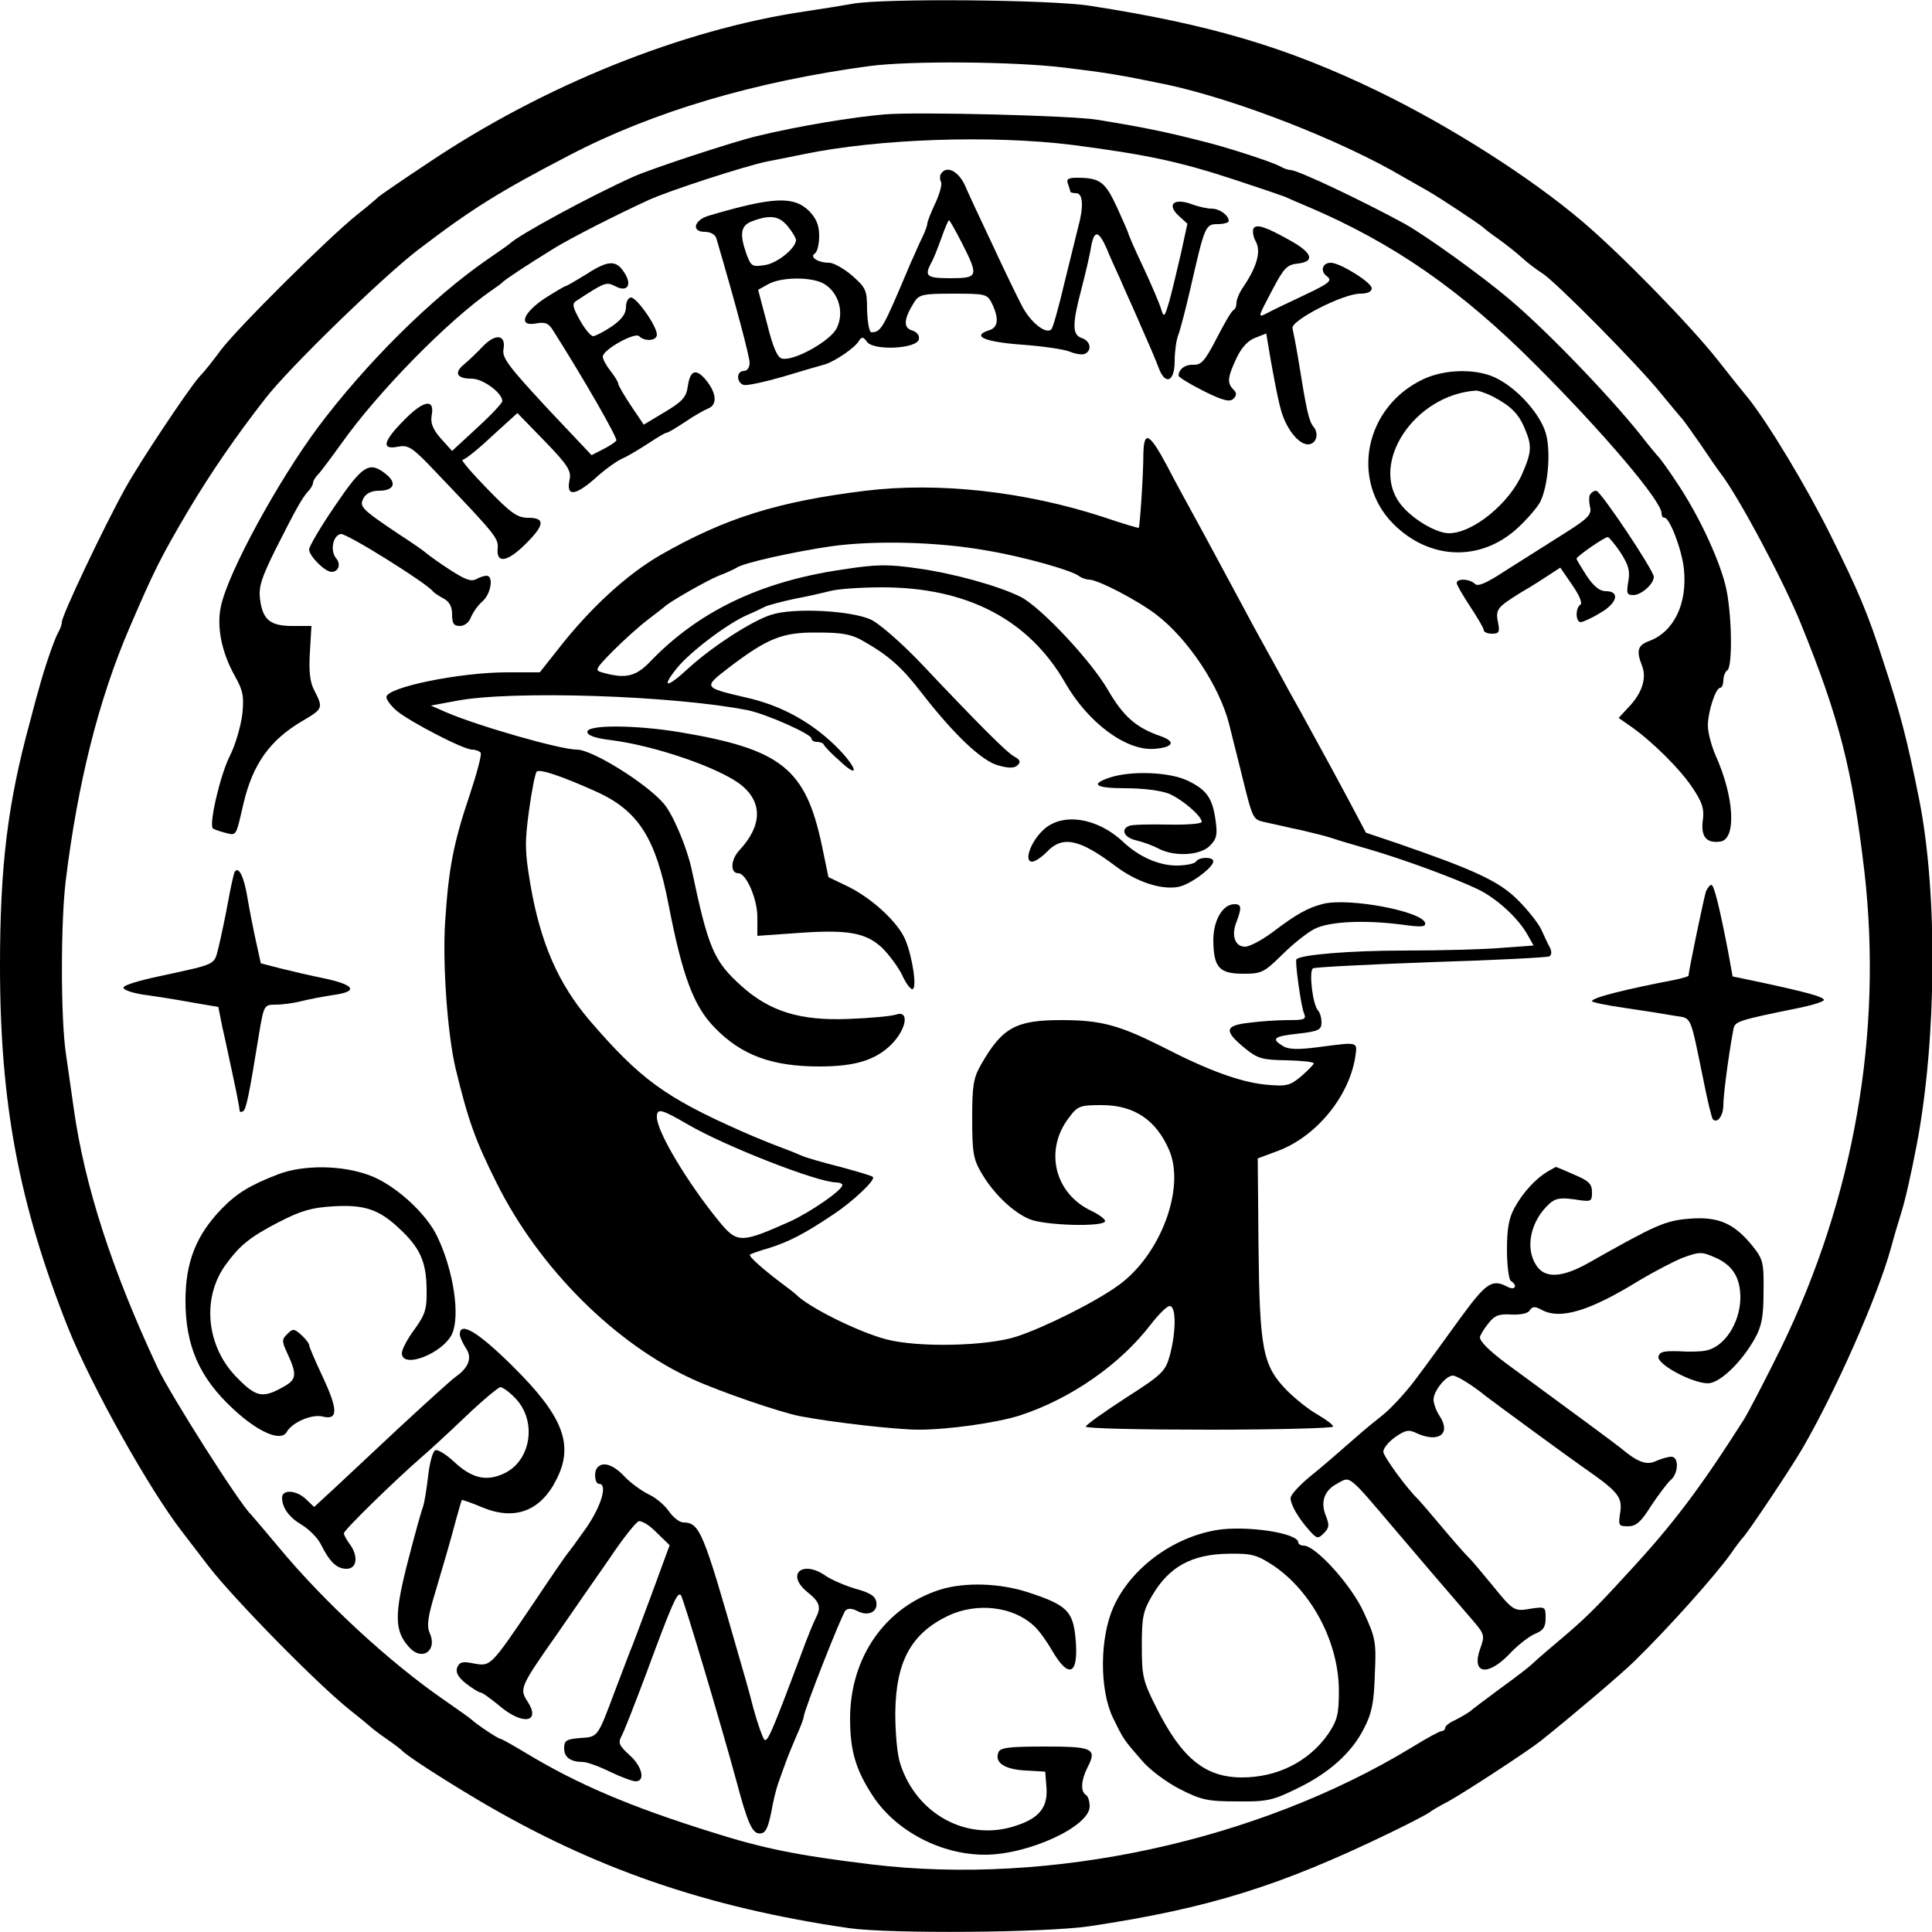
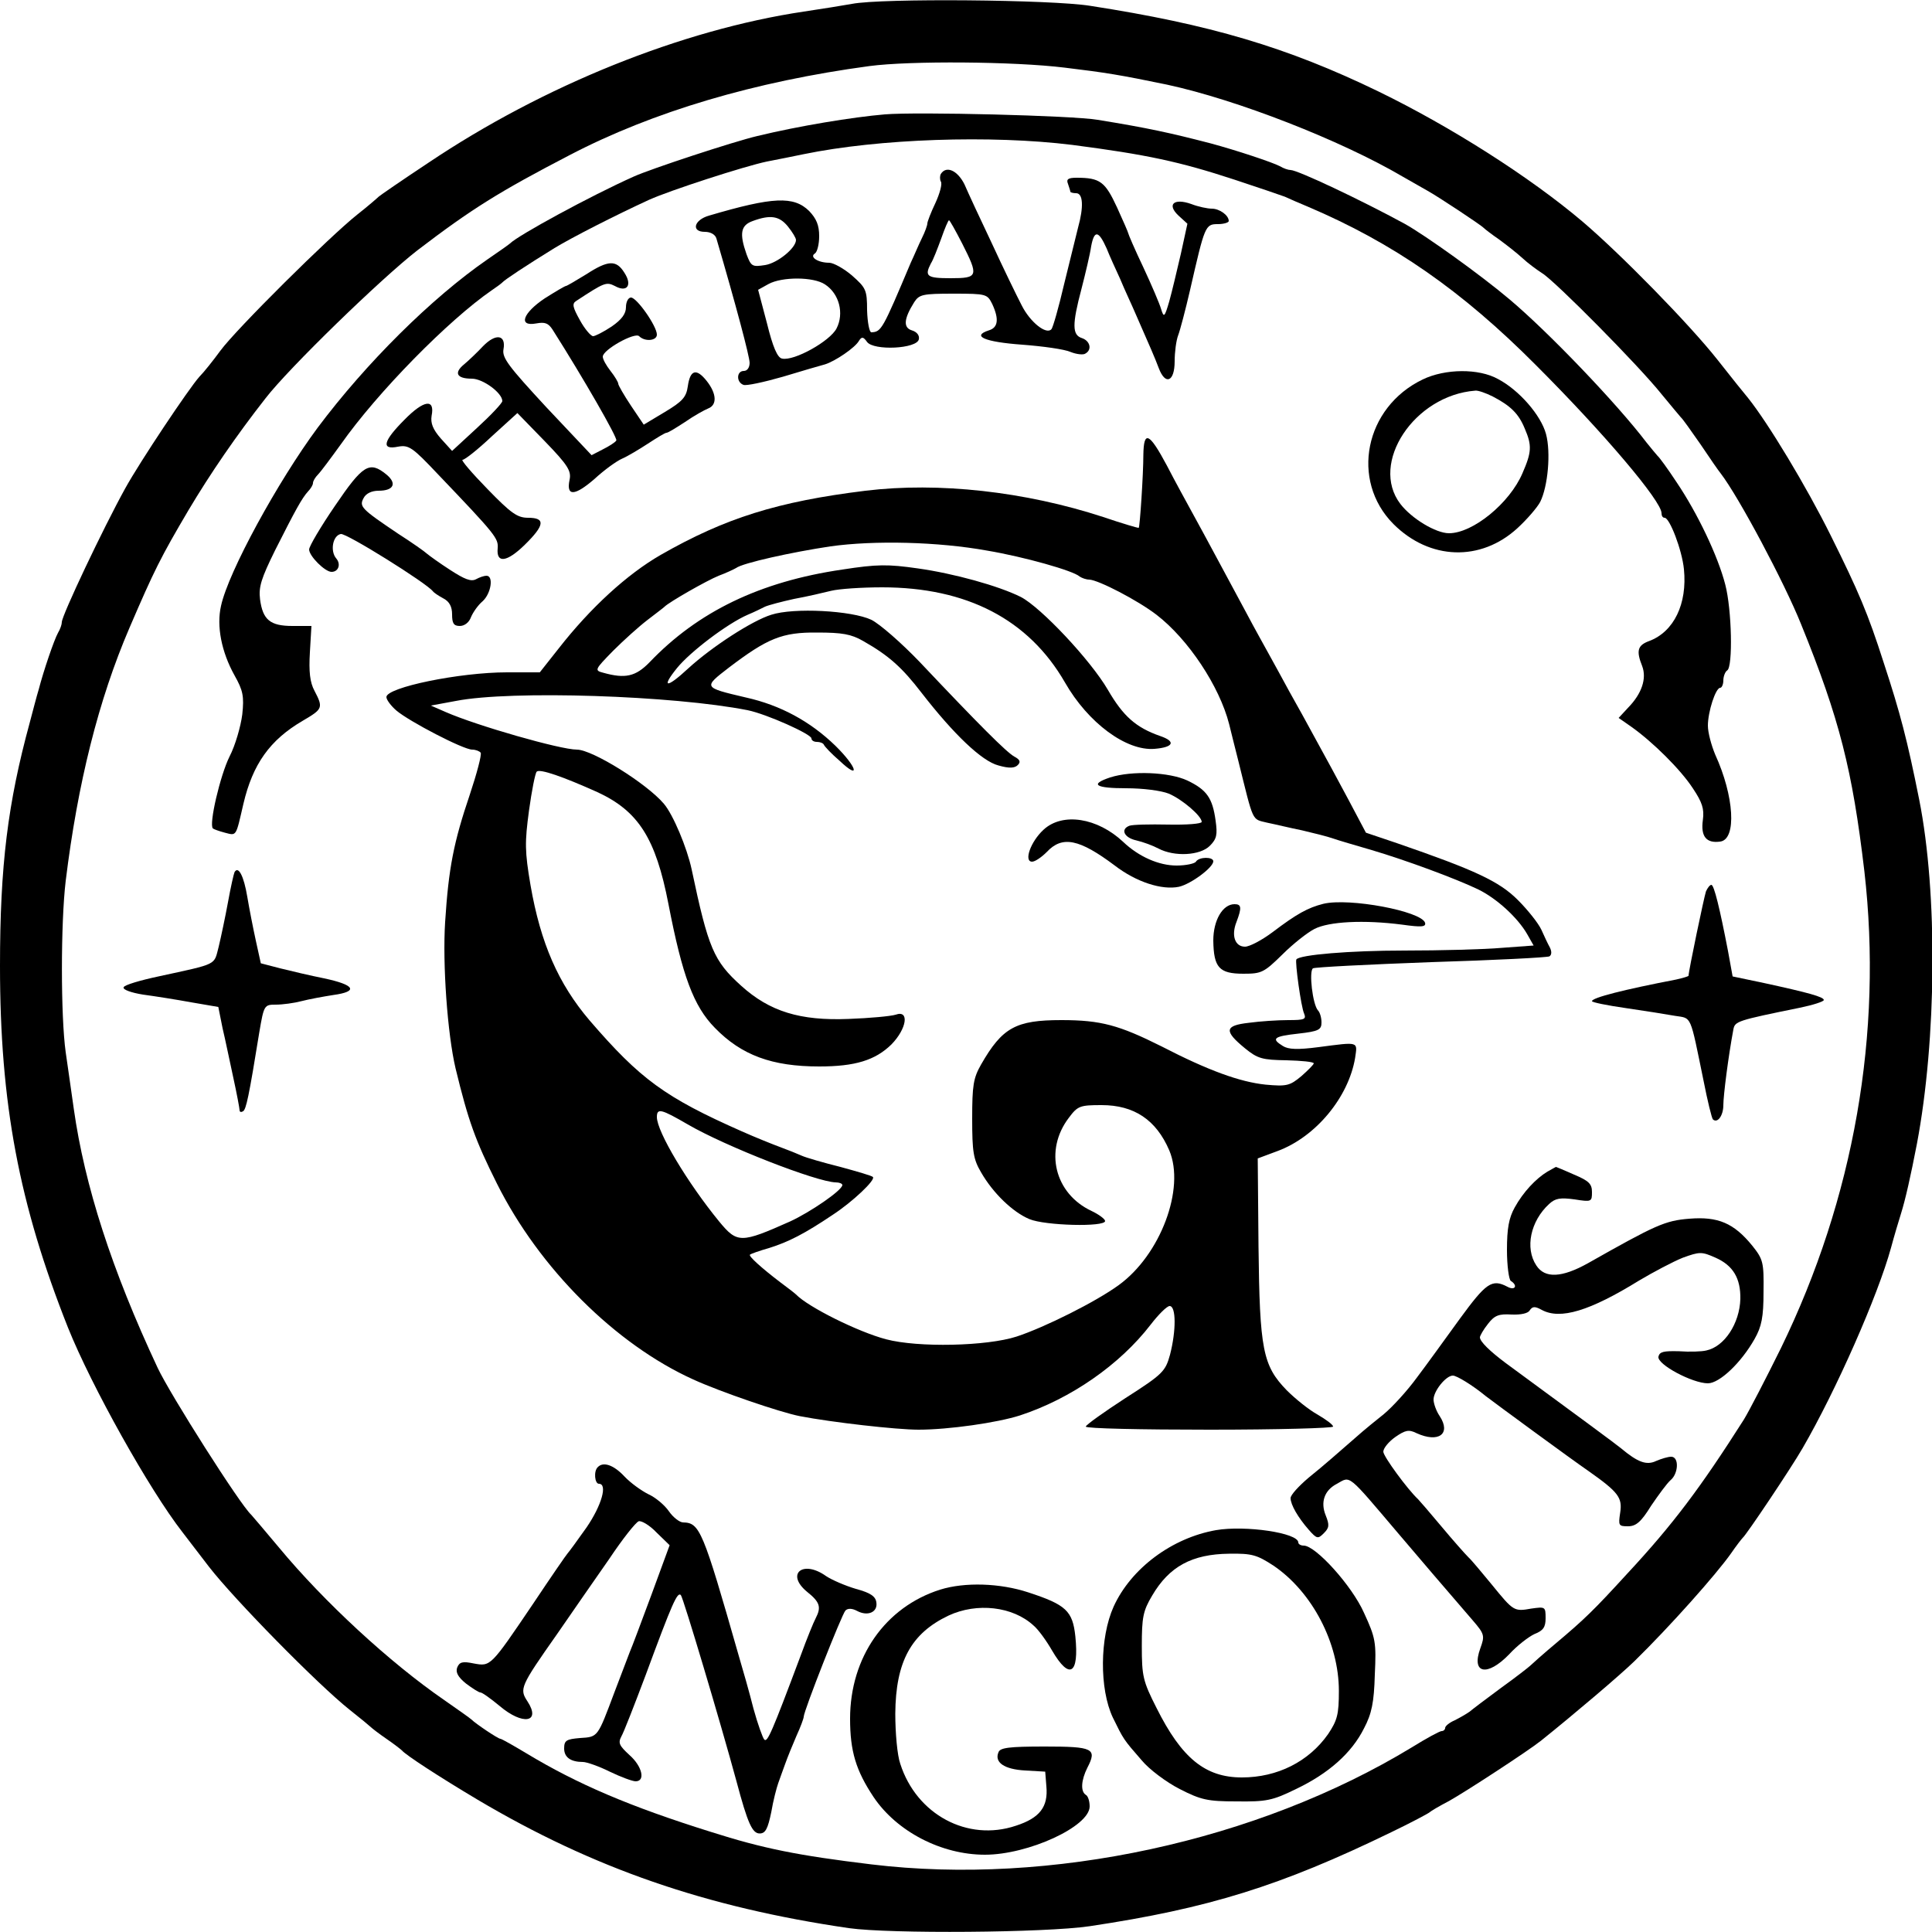
<svg xmlns="http://www.w3.org/2000/svg" version="1.0" width="500" height="500" viewBox="0 0 500 500" preserveAspectRatio="xMidYMid meet">
  <g transform="translate(0,500) scale(0.1,-0.1)" fill="#000000" stroke="none">
    <path d="M2205 4990 c-22 -4 -78 -13 -125 -20 -315 -47 -673 -191 -971 -391 -68 -45 -126 -85 -129 -88 -3 -3 -27 -24 -55 -46 -72 -57 -314 -297 -355 -353 -19 -26 -43 -56 -54 -67 -27 -30 -154 -220 -192 -289 -57 -103 -164 -329 -164 -346 0 -6 -4 -18 -10 -28 -10 -18 -37 -97 -50 -147 -5 -16 -15 -55 -23 -85 -57 -209 -77 -370 -77 -630 0 -355 49 -616 176 -936 61 -152 211 -420 296 -529 4 -5 35 -46 69 -90 66 -85 281 -304 364 -370 28 -22 52 -42 55 -45 3 -3 21 -17 40 -30 19 -13 37 -27 40 -30 10 -12 96 -68 195 -127 300 -178 592 -279 962 -333 106 -15 509 -12 623 5 307 46 494 104 780 243 52 25 97 49 100 52 3 3 25 16 50 29 43 24 204 129 238 156 86 69 205 170 242 206 92 90 212 225 250 279 13 19 27 37 30 40 9 7 125 180 155 232 87 150 195 395 229 519 8 30 20 70 26 89 11 35 25 97 41 180 51 270 54 648 6 890 -31 155 -49 224 -92 355 -41 128 -65 184 -137 329 -63 127 -162 291 -214 356 -7 8 -43 53 -80 100 -72 91 -250 273 -349 357 -137 116 -342 246 -527 336 -237 115 -437 174 -747 222 -100 16 -539 20 -616 5z m550 -165 c108 -13 144 -19 265 -44 181 -39 450 -144 610 -238 25 -14 54 -31 65 -37 27 -15 139 -89 145 -96 3 -3 21 -17 40 -30 19 -14 46 -35 60 -48 14 -13 37 -30 51 -39 33 -20 249 -238 309 -313 25 -30 47 -57 50 -60 4 -3 26 -34 51 -70 24 -36 47 -69 52 -75 47 -61 165 -283 208 -390 100 -246 133 -378 164 -640 48 -419 -27 -846 -216 -1234 -39 -79 -82 -162 -96 -185 -112 -176 -183 -271 -303 -400 -85 -93 -110 -117 -180 -176 -36 -30 -67 -58 -70 -61 -3 -3 -36 -29 -75 -57 -38 -28 -75 -56 -82 -62 -7 -5 -24 -15 -38 -22 -14 -6 -25 -15 -25 -20 0 -4 -4 -8 -9 -8 -5 0 -40 -19 -77 -42 -400 -243 -936 -359 -1399 -303 -190 23 -280 41 -415 84 -211 66 -346 124 -477 203 -35 21 -65 38 -68 38 -6 0 -64 39 -75 50 -3 3 -34 25 -70 50 -141 97 -312 255 -428 395 -37 44 -69 82 -72 85 -28 25 -209 310 -242 380 -119 254 -189 472 -217 670 -6 41 -15 107 -21 147 -13 93 -13 334 0 443 31 253 85 469 165 655 64 149 81 183 153 305 56 94 123 192 199 289 60 78 299 310 393 383 140 107 212 152 395 247 215 112 478 190 775 230 105 14 375 12 505 -4z" />
    <path d="M2290 4704 c-83 -7 -223 -30 -330 -56 -60 -14 -276 -85 -320 -105 -112 -50 -299 -152 -320 -173 -3 -3 -29 -21 -58 -41 -145 -100 -315 -269 -440 -436 -103 -139 -231 -373 -250 -461 -12 -52 1 -119 35 -180 22 -39 25 -54 20 -101 -4 -31 -18 -80 -33 -109 -24 -48 -54 -176 -43 -186 2 -2 16 -7 31 -11 31 -8 28 -11 48 75 24 102 68 165 154 215 51 30 53 33 30 77 -12 22 -15 50 -12 100 l4 68 -49 0 c-58 0 -77 16 -84 69 -4 32 3 54 39 127 53 105 69 134 85 152 7 7 13 17 13 22 0 5 6 15 13 22 7 7 33 42 59 78 95 135 279 322 391 399 12 8 24 17 27 20 6 7 62 44 135 89 46 28 160 86 245 125 53 24 247 87 305 99 27 5 70 14 95 19 194 40 485 50 695 24 192 -25 277 -43 420 -90 61 -20 119 -40 130 -44 11 -5 38 -17 60 -26 221 -94 398 -217 590 -410 177 -177 325 -352 325 -383 0 -7 3 -12 8 -12 13 0 45 -83 50 -133 9 -90 -26 -162 -90 -186 -30 -11 -34 -25 -18 -65 12 -32 -1 -71 -36 -107 l-25 -27 33 -23 c55 -39 127 -110 159 -159 24 -36 30 -53 26 -82 -6 -43 9 -61 45 -56 43 6 36 118 -13 225 -10 24 -19 57 -19 75 0 36 20 98 32 98 4 0 8 9 8 19 0 11 5 23 10 26 15 9 12 157 -5 222 -19 74 -72 185 -126 265 -23 35 -45 65 -49 68 -3 3 -16 19 -29 35 -76 100 -253 285 -354 370 -73 62 -218 166 -272 196 -114 62 -277 139 -295 139 -6 0 -18 4 -28 10 -19 10 -112 41 -179 59 -104 27 -163 40 -293 61 -65 11 -466 21 -550 14z" />
    <path d="M2435 4550 c-3 -5 -3 -15 0 -20 4 -6 -3 -31 -14 -55 -12 -25 -21 -49 -21 -53 0 -5 -6 -22 -14 -38 -8 -16 -20 -45 -29 -64 -73 -173 -76 -179 -102 -180 -5 0 -10 25 -11 57 0 53 -3 58 -39 90 -21 18 -48 33 -59 33 -29 0 -52 15 -37 24 6 4 11 24 11 45 0 28 -7 45 -26 65 -40 39 -93 37 -259 -12 -39 -11 -47 -42 -11 -42 15 0 27 -7 30 -17 51 -174 86 -306 86 -322 0 -12 -6 -21 -15 -21 -19 0 -20 -29 -1 -36 7 -3 53 7 102 21 49 15 98 29 109 32 26 8 78 43 88 61 7 11 11 11 21 -3 17 -23 129 -18 134 7 2 10 -5 19 -18 23 -23 7 -21 30 6 73 13 20 22 22 102 22 85 0 87 -1 100 -27 18 -39 15 -61 -9 -68 -46 -15 -10 -30 86 -37 54 -4 111 -12 126 -19 15 -6 33 -8 38 -4 18 10 12 33 -9 40 -25 8 -26 34 -1 128 10 39 22 89 25 110 8 42 19 41 40 -6 7 -18 23 -53 35 -79 11 -27 31 -69 42 -95 36 -82 47 -107 58 -136 17 -45 41 -35 41 18 0 24 4 54 9 67 5 13 19 66 31 118 38 166 39 170 72 170 15 0 28 4 28 8 0 15 -24 32 -44 32 -11 0 -35 5 -53 12 -45 16 -64 -1 -33 -30 l23 -21 -17 -78 c-10 -43 -23 -98 -30 -123 -12 -41 -14 -43 -21 -20 -4 14 -25 63 -46 108 -22 46 -39 86 -39 88 0 2 -13 32 -29 67 -31 67 -44 77 -105 77 -22 0 -27 -4 -22 -16 3 -9 6 -18 6 -20 0 -2 7 -4 15 -4 18 0 20 -35 5 -89 -5 -20 -21 -85 -36 -146 -14 -60 -29 -113 -33 -117 -13 -15 -55 18 -77 62 -13 25 -48 97 -77 160 -30 63 -62 132 -71 153 -18 36 -47 49 -61 27z m-396 -136 c12 -15 21 -30 21 -35 0 -21 -48 -60 -80 -65 -33 -5 -36 -4 -48 28 -19 54 -15 75 16 86 46 17 69 13 91 -14z m451 -44 c43 -85 42 -90 -30 -90 -61 0 -68 5 -51 38 6 9 17 38 27 65 9 26 18 47 20 47 2 0 17 -27 34 -60z m-355 -106 c37 -24 50 -75 30 -114 -17 -33 -110 -85 -141 -78 -12 2 -24 30 -39 91 l-23 87 27 15 c35 19 116 19 146 -1z" />
-     <path d="M3244 4409 c-3 -6 -1 -22 6 -34 14 -26 3 -65 -32 -117 -10 -14 -18 -33 -18 -41 0 -9 -3 -17 -7 -19 -5 -1 -24 -34 -44 -73 -30 -58 -40 -70 -60 -69 -22 1 -38 -11 -39 -28 0 -4 29 -22 65 -40 50 -25 68 -29 77 -20 9 9 9 15 0 24 -17 17 -15 32 8 81 13 28 30 46 49 53 l28 11 12 -71 c7 -39 17 -93 24 -119 12 -52 46 -97 72 -97 21 0 30 27 14 46 -12 15 -18 43 -39 174 -6 36 -13 72 -15 80 -6 20 131 90 175 90 19 0 30 5 30 14 0 15 -82 66 -106 66 -22 0 -28 -22 -10 -35 15 -11 7 -18 -61 -50 -43 -20 -86 -41 -95 -46 -24 -12 -23 -11 16 63 29 55 37 63 65 66 45 5 37 28 -19 59 -64 36 -88 44 -96 32z" />
    <path d="M1517 4290 c-26 -16 -50 -30 -52 -30 -3 0 -28 -15 -55 -32 -57 -38 -70 -74 -22 -65 22 4 31 1 42 -16 80 -126 169 -281 165 -287 -3 -5 -19 -15 -35 -23 l-29 -15 -117 124 c-98 106 -115 128 -111 150 7 38 -20 42 -53 8 -15 -16 -37 -37 -49 -47 -27 -22 -19 -37 20 -37 29 0 79 -37 79 -58 0 -5 -29 -36 -65 -69 l-65 -60 -29 32 c-21 24 -27 40 -24 59 9 45 -20 41 -70 -10 -56 -56 -61 -79 -17 -70 28 5 37 -1 104 -72 149 -156 156 -165 154 -191 -4 -40 24 -36 70 9 52 51 54 70 9 70 -28 0 -44 11 -106 75 -40 41 -69 75 -64 75 6 0 40 27 76 61 l66 60 71 -73 c60 -62 69 -77 64 -100 -9 -43 13 -42 64 2 26 24 58 47 72 53 14 6 44 24 67 39 23 15 44 28 48 28 4 0 25 13 48 28 23 16 50 31 60 35 23 9 22 38 -4 71 -27 34 -43 29 -49 -14 -4 -28 -14 -39 -59 -66 l-55 -33 -33 49 c-18 27 -33 53 -33 57 0 4 -9 19 -20 33 -11 14 -20 30 -20 37 0 18 83 64 94 53 15 -15 46 -12 46 4 0 22 -52 96 -67 96 -7 0 -13 -11 -13 -25 0 -17 -11 -32 -37 -50 -21 -14 -43 -25 -48 -25 -6 0 -22 19 -34 41 -19 34 -21 43 -10 50 73 48 78 50 100 39 32 -18 46 2 25 34 -21 34 -42 33 -99 -4z" />
    <path d="M3682 4018 c-150 -72 -188 -261 -76 -374 94 -94 226 -98 321 -11 24 22 51 53 59 68 20 40 28 128 15 176 -13 48 -69 113 -124 142 -50 28 -137 27 -195 -1z m181 -44 c46 -24 67 -44 83 -83 19 -44 18 -61 -6 -116 -33 -77 -128 -155 -190 -155 -34 0 -97 38 -126 76 -80 105 36 281 194 293 7 1 27 -6 45 -15z" />
    <path d="M2959 3823 c0 -50 -9 -187 -12 -189 -1 -1 -42 11 -92 28 -202 66 -426 91 -615 68 -228 -28 -364 -71 -530 -166 -87 -50 -182 -137 -264 -242 l-49 -62 -85 0 c-123 0 -312 -39 -312 -64 0 -7 12 -23 26 -35 33 -28 173 -101 196 -101 9 0 19 -4 22 -8 3 -5 -10 -54 -28 -108 -42 -124 -55 -190 -64 -330 -7 -109 6 -290 27 -379 33 -136 51 -186 107 -298 110 -220 307 -416 508 -507 70 -32 225 -85 276 -95 83 -16 250 -35 307 -35 78 0 204 18 263 37 131 43 258 131 338 235 20 26 42 48 49 48 17 0 17 -64 1 -126 -12 -43 -18 -50 -115 -112 -57 -37 -103 -70 -103 -74 0 -5 144 -8 320 -8 176 0 320 4 320 8 0 5 -18 18 -40 31 -22 12 -58 41 -80 63 -62 64 -70 105 -73 372 l-2 228 51 19 c100 37 184 140 201 241 6 43 12 42 -95 28 -54 -7 -78 -6 -92 3 -31 19 -24 25 40 32 53 6 60 10 60 29 0 12 -4 26 -9 31 -14 15 -24 102 -13 109 5 3 143 10 306 16 163 5 301 12 306 15 6 4 6 13 1 23 -5 9 -15 30 -22 46 -8 17 -35 51 -61 77 -48 48 -110 77 -313 147 l-80 27 -45 85 c-25 47 -63 117 -84 155 -21 39 -52 95 -69 125 -16 30 -40 73 -52 95 -12 22 -39 70 -59 108 -69 128 -103 192 -136 252 -18 33 -50 91 -70 130 -46 86 -60 92 -61 28z m-404 -248 c95 -16 223 -52 239 -67 6 -4 17 -8 25 -8 24 -1 126 -54 174 -91 82 -63 163 -185 188 -283 4 -17 15 -60 24 -96 40 -161 34 -149 74 -159 20 -4 61 -14 91 -20 30 -7 66 -16 80 -21 14 -5 59 -18 100 -30 88 -26 218 -74 276 -102 47 -23 101 -72 126 -115 l17 -30 -82 -6 c-45 -4 -159 -7 -253 -7 -141 0 -271 -11 -279 -23 -4 -5 12 -123 20 -140 6 -15 1 -17 -41 -17 -27 0 -73 -3 -102 -7 -63 -7 -65 -21 -10 -66 33 -27 45 -30 108 -31 38 -1 70 -4 70 -8 0 -3 -15 -18 -32 -33 -30 -25 -38 -27 -93 -22 -66 7 -147 36 -269 99 -110 55 -157 68 -259 68 -118 0 -153 -19 -208 -115 -20 -35 -23 -54 -23 -140 0 -86 3 -105 23 -139 31 -54 82 -103 125 -121 40 -17 196 -21 196 -5 0 5 -16 17 -35 26 -96 45 -123 157 -59 241 23 31 29 33 85 33 84 0 141 -38 175 -117 42 -99 -23 -271 -131 -349 -59 -43 -191 -109 -264 -133 -77 -25 -255 -29 -338 -7 -72 19 -201 83 -233 116 -3 3 -21 17 -40 31 -50 38 -84 69 -79 72 2 2 24 10 49 17 51 16 92 37 165 86 52 34 112 91 104 98 -2 3 -40 14 -84 26 -44 11 -89 24 -100 29 -11 5 -36 15 -55 22 -19 7 -64 25 -100 41 -199 88 -263 135 -394 287 -81 95 -127 200 -153 350 -15 88 -15 111 -4 193 7 51 16 97 20 101 8 8 68 -13 157 -53 106 -49 151 -119 184 -290 36 -186 65 -264 120 -320 69 -71 148 -100 270 -100 93 0 145 16 187 57 40 41 47 90 11 77 -13 -4 -67 -9 -122 -11 -125 -5 -204 19 -278 86 -71 64 -85 97 -128 301 -12 56 -48 142 -72 170 -44 52 -185 140 -225 140 -43 0 -259 62 -339 97 l-39 17 65 12 c143 28 563 14 755 -24 49 -10 165 -62 165 -73 0 -5 6 -9 14 -9 8 0 16 -3 18 -7 2 -5 20 -24 41 -42 55 -52 45 -16 -11 39 -65 63 -142 105 -232 125 -111 26 -110 26 -44 77 100 76 138 92 229 91 64 0 88 -4 119 -22 67 -38 101 -69 151 -134 83 -107 156 -177 199 -188 28 -8 42 -7 50 1 8 8 6 14 -9 22 -20 11 -91 82 -245 245 -47 49 -103 98 -125 109 -51 24 -201 32 -259 13 -49 -15 -154 -83 -215 -139 -56 -52 -71 -51 -29 1 34 42 130 115 183 138 17 7 37 17 45 21 9 4 43 13 75 20 33 6 76 16 96 21 20 5 79 9 132 9 219 0 379 -83 473 -246 60 -105 159 -178 232 -172 49 4 56 19 15 33 -63 22 -96 51 -136 120 -45 77 -173 213 -225 240 -58 29 -174 61 -267 74 -77 11 -105 11 -195 -3 -213 -31 -374 -109 -499 -240 -36 -37 -63 -43 -120 -27 -23 6 -22 8 26 57 27 27 67 63 88 79 22 17 42 32 45 35 12 12 108 67 140 80 19 7 40 17 45 20 17 13 144 41 244 56 114 16 279 12 406 -11z m-775 -1485 c98 -57 334 -149 383 -150 9 0 17 -3 17 -7 -1 -14 -83 -70 -135 -94 -128 -57 -137 -57 -184 0 -81 99 -161 232 -161 270 0 24 11 21 80 -19z" />
-     <path d="M1520 3106 c0 -9 19 -16 58 -21 116 -14 287 -73 342 -118 54 -45 52 -105 -7 -168 -22 -24 -24 -59 -2 -59 20 0 49 -66 49 -113 l0 -49 99 7 c134 10 181 2 224 -38 18 -18 41 -49 51 -69 9 -21 22 -38 27 -38 13 0 1 82 -18 128 -19 45 -85 106 -147 137 l-52 25 -17 82 c-42 199 -105 249 -367 293 -114 19 -240 20 -240 1z" />
    <path d="M2873 2988 c-54 -18 -38 -28 42 -28 43 0 90 -6 110 -14 35 -15 85 -58 85 -73 0 -5 -39 -8 -87 -7 -47 1 -92 0 -100 -3 -24 -9 -14 -31 18 -38 17 -4 42 -13 57 -21 42 -22 108 -18 133 7 18 18 20 29 15 65 -8 59 -23 80 -73 104 -47 22 -144 26 -200 8z" />
    <path d="M2701 2853 c-34 -31 -52 -83 -30 -83 8 0 25 12 38 25 40 43 84 34 176 -35 56 -43 122 -64 166 -55 31 7 89 50 89 66 0 12 -37 12 -45 -1 -3 -5 -26 -10 -50 -10 -46 0 -98 23 -138 61 -67 63 -157 77 -206 32z" />
    <path d="M3425 2661 c-40 -10 -69 -26 -131 -73 -28 -21 -60 -38 -72 -38 -26 0 -36 29 -22 64 14 37 13 46 -5 46 -31 0 -55 -42 -55 -94 1 -70 15 -86 78 -86 47 0 53 3 101 50 27 27 65 57 83 66 37 19 127 24 227 11 50 -7 62 -6 59 5 -10 30 -196 65 -263 49z" />
    <path d="M867 3691 c-37 -54 -67 -105 -67 -113 0 -17 41 -58 58 -58 18 0 25 20 12 35 -16 19 -9 59 12 63 14 3 222 -127 238 -148 3 -4 15 -12 28 -19 15 -8 22 -21 22 -41 0 -23 4 -30 20 -30 12 0 24 9 29 23 5 12 18 31 30 41 22 20 29 66 10 66 -6 0 -18 -4 -27 -9 -13 -7 -30 0 -67 24 -28 18 -54 37 -60 42 -5 5 -39 29 -75 52 -95 64 -101 70 -89 92 6 12 21 19 39 19 39 0 48 19 20 42 -44 36 -61 25 -133 -81z" />
-     <path d="M4115 3720 c-3 -5 -3 -19 0 -32 5 -20 -5 -30 -72 -72 -43 -27 -109 -69 -147 -93 -49 -32 -71 -42 -79 -34 -13 13 -47 15 -47 2 0 -5 16 -32 35 -61 19 -29 35 -56 35 -61 0 -5 10 -9 21 -9 18 0 21 4 16 28 -7 35 -3 40 58 78 28 16 62 38 77 48 l26 17 31 -45 c18 -26 27 -47 21 -51 -13 -8 -13 -45 1 -45 5 0 28 10 49 23 45 25 54 57 16 57 -16 0 -31 12 -50 40 -14 22 -26 42 -26 44 0 6 72 56 81 56 3 0 18 -18 33 -40 21 -33 25 -48 20 -75 -5 -30 -4 -35 13 -35 21 0 53 29 53 47 0 17 -138 223 -149 223 -6 0 -12 -4 -16 -10z" />
    <path d="M607 2743 c-2 -4 -10 -39 -17 -78 -7 -38 -18 -90 -24 -115 -13 -49 0 -43 -156 -77 -47 -10 -88 -22 -90 -28 -3 -6 19 -14 50 -19 30 -4 87 -13 125 -20 l70 -12 11 -55 c7 -29 19 -88 28 -129 9 -41 16 -79 16 -83 0 -5 4 -6 9 -3 8 5 15 37 42 204 12 71 13 72 43 72 17 0 47 4 66 9 19 5 57 12 83 16 65 9 56 26 -24 43 -35 7 -86 19 -114 26 l-50 13 -13 59 c-7 32 -17 83 -22 113 -9 54 -23 81 -33 64z" />
    <path d="M4415 2693 c-5 -15 -45 -206 -45 -218 0 -2 -15 -6 -32 -10 -135 -26 -218 -47 -218 -56 0 -3 39 -11 88 -18 48 -7 105 -16 127 -20 44 -7 38 6 74 -169 10 -51 21 -96 24 -99 12 -11 27 10 27 37 0 25 13 127 26 196 4 21 10 23 172 56 34 7 62 16 62 20 0 8 -40 19 -155 44 l-81 17 -12 66 c-21 109 -36 171 -43 171 -4 0 -10 -8 -14 -17z" />
-     <path d="M720 1961 c-73 -28 -107 -49 -146 -89 -66 -68 -94 -138 -94 -238 0 -117 36 -199 122 -279 66 -62 125 -87 140 -61 14 25 65 47 93 40 40 -10 40 17 1 101 -20 42 -36 80 -36 84 0 4 -9 16 -20 26 -19 17 -22 17 -36 3 -15 -14 -15 -19 -1 -49 27 -58 25 -70 -13 -90 -50 -28 -68 -24 -115 24 -80 79 -94 204 -33 291 38 53 64 74 139 113 58 30 87 38 141 41 81 5 119 -8 171 -57 54 -50 70 -86 71 -156 1 -53 -3 -66 -31 -105 -18 -24 -33 -52 -33 -62 0 -42 106 -1 130 50 21 47 4 162 -37 249 -28 62 -111 137 -176 161 -71 27 -172 28 -237 3z" />
    <path d="M4005 1968 c-30 -18 -63 -53 -85 -93 -15 -27 -20 -54 -20 -110 0 -40 5 -77 10 -80 19 -12 11 -26 -9 -15 -40 21 -55 10 -123 -83 -37 -51 -86 -119 -111 -152 -24 -33 -63 -76 -86 -95 -24 -19 -48 -39 -55 -45 -69 -60 -98 -86 -139 -119 -26 -22 -47 -45 -47 -53 0 -17 19 -50 47 -82 21 -24 24 -24 39 -9 14 14 15 21 5 46 -14 34 -4 65 29 82 36 20 25 29 160 -130 67 -79 104 -122 191 -223 31 -36 32 -40 20 -73 -24 -66 18 -74 75 -15 20 22 50 45 65 52 23 9 29 18 29 41 0 30 -1 30 -37 25 -45 -8 -46 -7 -103 63 -25 30 -51 62 -60 70 -8 8 -40 44 -70 80 -30 36 -57 67 -60 70 -27 25 -90 111 -90 123 0 9 14 26 31 38 26 18 35 20 55 10 57 -26 90 -2 60 44 -9 13 -16 33 -16 43 0 22 32 62 50 62 10 0 51 -25 85 -53 22 -17 225 -166 266 -194 78 -55 88 -69 82 -108 -5 -33 -4 -35 20 -35 21 0 34 11 60 53 19 28 41 58 50 66 21 17 23 61 2 61 -8 0 -25 -5 -39 -11 -25 -12 -48 -3 -91 33 -8 7 -115 86 -299 221 -40 30 -66 55 -66 66 0 4 9 20 21 35 17 22 28 26 61 24 24 -1 43 3 47 11 7 10 13 11 31 1 48 -26 124 -3 252 76 37 22 88 49 113 59 44 16 49 16 85 0 45 -20 65 -53 64 -107 -2 -63 -41 -123 -88 -133 -12 -3 -43 -4 -71 -2 -39 1 -50 -1 -53 -14 -4 -20 88 -69 128 -69 30 0 86 53 121 115 18 32 23 56 23 122 1 76 -1 84 -29 119 -48 59 -89 76 -163 70 -63 -5 -87 -16 -262 -115 -68 -38 -112 -40 -134 -6 -30 45 -15 115 33 159 16 15 29 17 66 12 44 -7 45 -6 45 19 0 21 -8 29 -46 45 -25 11 -46 20 -47 20 -1 0 -11 -6 -22 -12z" />
-     <path d="M1190 1547 c0 -7 7 -22 15 -35 18 -25 9 -51 -27 -76 -12 -9 -76 -67 -143 -129 -66 -62 -143 -134 -171 -160 l-51 -47 -21 20 c-25 24 -62 26 -62 4 0 -26 18 -51 52 -71 18 -11 40 -33 48 -49 23 -46 41 -64 67 -64 27 0 31 33 8 64 -8 11 -15 23 -15 28 0 8 131 136 200 196 19 16 71 64 115 106 44 42 85 76 90 76 6 0 24 -13 39 -29 56 -58 41 -161 -29 -194 -46 -22 -84 -13 -130 30 -20 19 -42 32 -48 30 -7 -2 -15 -32 -19 -67 -4 -35 -10 -70 -13 -79 -4 -9 -22 -74 -40 -144 -35 -136 -34 -178 3 -219 34 -39 75 -10 54 36 -8 18 -5 42 15 107 28 95 37 125 54 189 7 25 13 46 14 48 1 1 25 -7 53 -19 84 -35 151 -10 192 72 46 90 18 164 -115 295 -88 87 -135 115 -135 81z" />
    <path d="M1547 1203 c-11 -10 -8 -43 3 -43 23 0 7 -56 -32 -113 -24 -34 -46 -64 -49 -67 -3 -3 -43 -61 -89 -130 -111 -164 -110 -163 -154 -155 -29 6 -37 4 -43 -11 -4 -12 2 -24 23 -41 16 -12 33 -23 37 -23 5 0 27 -16 50 -35 60 -51 108 -43 72 12 -21 32 -19 38 76 173 40 58 101 146 136 196 34 51 68 94 76 97 7 2 28 -10 46 -29 l34 -33 -47 -128 c-26 -70 -51 -137 -56 -148 -4 -11 -22 -58 -40 -105 -44 -117 -42 -115 -89 -118 -35 -3 -41 -6 -41 -27 0 -23 17 -35 49 -35 9 0 41 -11 69 -25 29 -14 59 -25 67 -25 26 0 17 39 -16 68 -26 24 -30 31 -21 48 6 10 34 82 63 159 69 187 82 216 91 207 6 -6 103 -331 144 -482 29 -109 41 -135 60 -135 15 0 21 12 30 55 5 30 14 64 18 75 4 11 12 34 18 50 6 17 19 49 29 72 11 24 19 46 19 50 0 15 99 266 108 275 6 6 17 6 30 -1 28 -15 54 -3 50 22 -2 16 -16 25 -53 35 -27 8 -62 23 -77 33 -60 43 -105 6 -50 -40 34 -27 38 -40 23 -69 -5 -9 -23 -53 -39 -97 -75 -200 -86 -225 -94 -217 -4 4 -17 40 -28 80 -10 40 -28 103 -39 140 -92 322 -100 341 -143 342 -9 0 -26 13 -37 29 -11 16 -35 36 -53 44 -18 9 -46 29 -62 46 -28 30 -55 39 -69 24z" />
    <path d="M3147 1040 c-114 -20 -220 -99 -265 -198 -36 -80 -37 -213 -2 -287 28 -57 27 -56 75 -111 19 -23 63 -56 98 -74 55 -28 72 -32 147 -32 77 -1 93 2 154 32 84 40 144 93 176 157 20 38 26 67 28 139 4 84 2 95 -28 160 -31 70 -125 174 -156 174 -8 0 -14 4 -14 8 0 25 -137 45 -213 32z m149 -92 c100 -68 169 -200 169 -324 0 -61 -4 -76 -28 -112 -50 -71 -131 -112 -223 -112 -95 0 -156 50 -221 180 -35 69 -38 82 -38 160 0 74 3 91 27 131 44 75 103 107 199 108 59 1 72 -3 115 -31z" />
    <path d="M2433 886 c-142 -45 -233 -175 -233 -334 0 -84 15 -134 61 -203 60 -89 175 -149 288 -149 112 0 271 73 271 125 0 13 -4 27 -10 30 -14 9 -12 38 4 70 26 50 15 55 -110 55 -93 0 -116 -3 -120 -15 -11 -26 15 -44 69 -47 l52 -3 3 -38 c5 -53 -17 -82 -79 -102 -125 -42 -257 29 -299 160 -8 22 -13 81 -13 130 1 135 41 208 138 254 73 34 166 24 220 -26 12 -10 33 -39 48 -65 45 -77 70 -61 60 37 -7 66 -24 82 -122 114 -73 24 -164 27 -228 7z" />
  </g>
</svg>